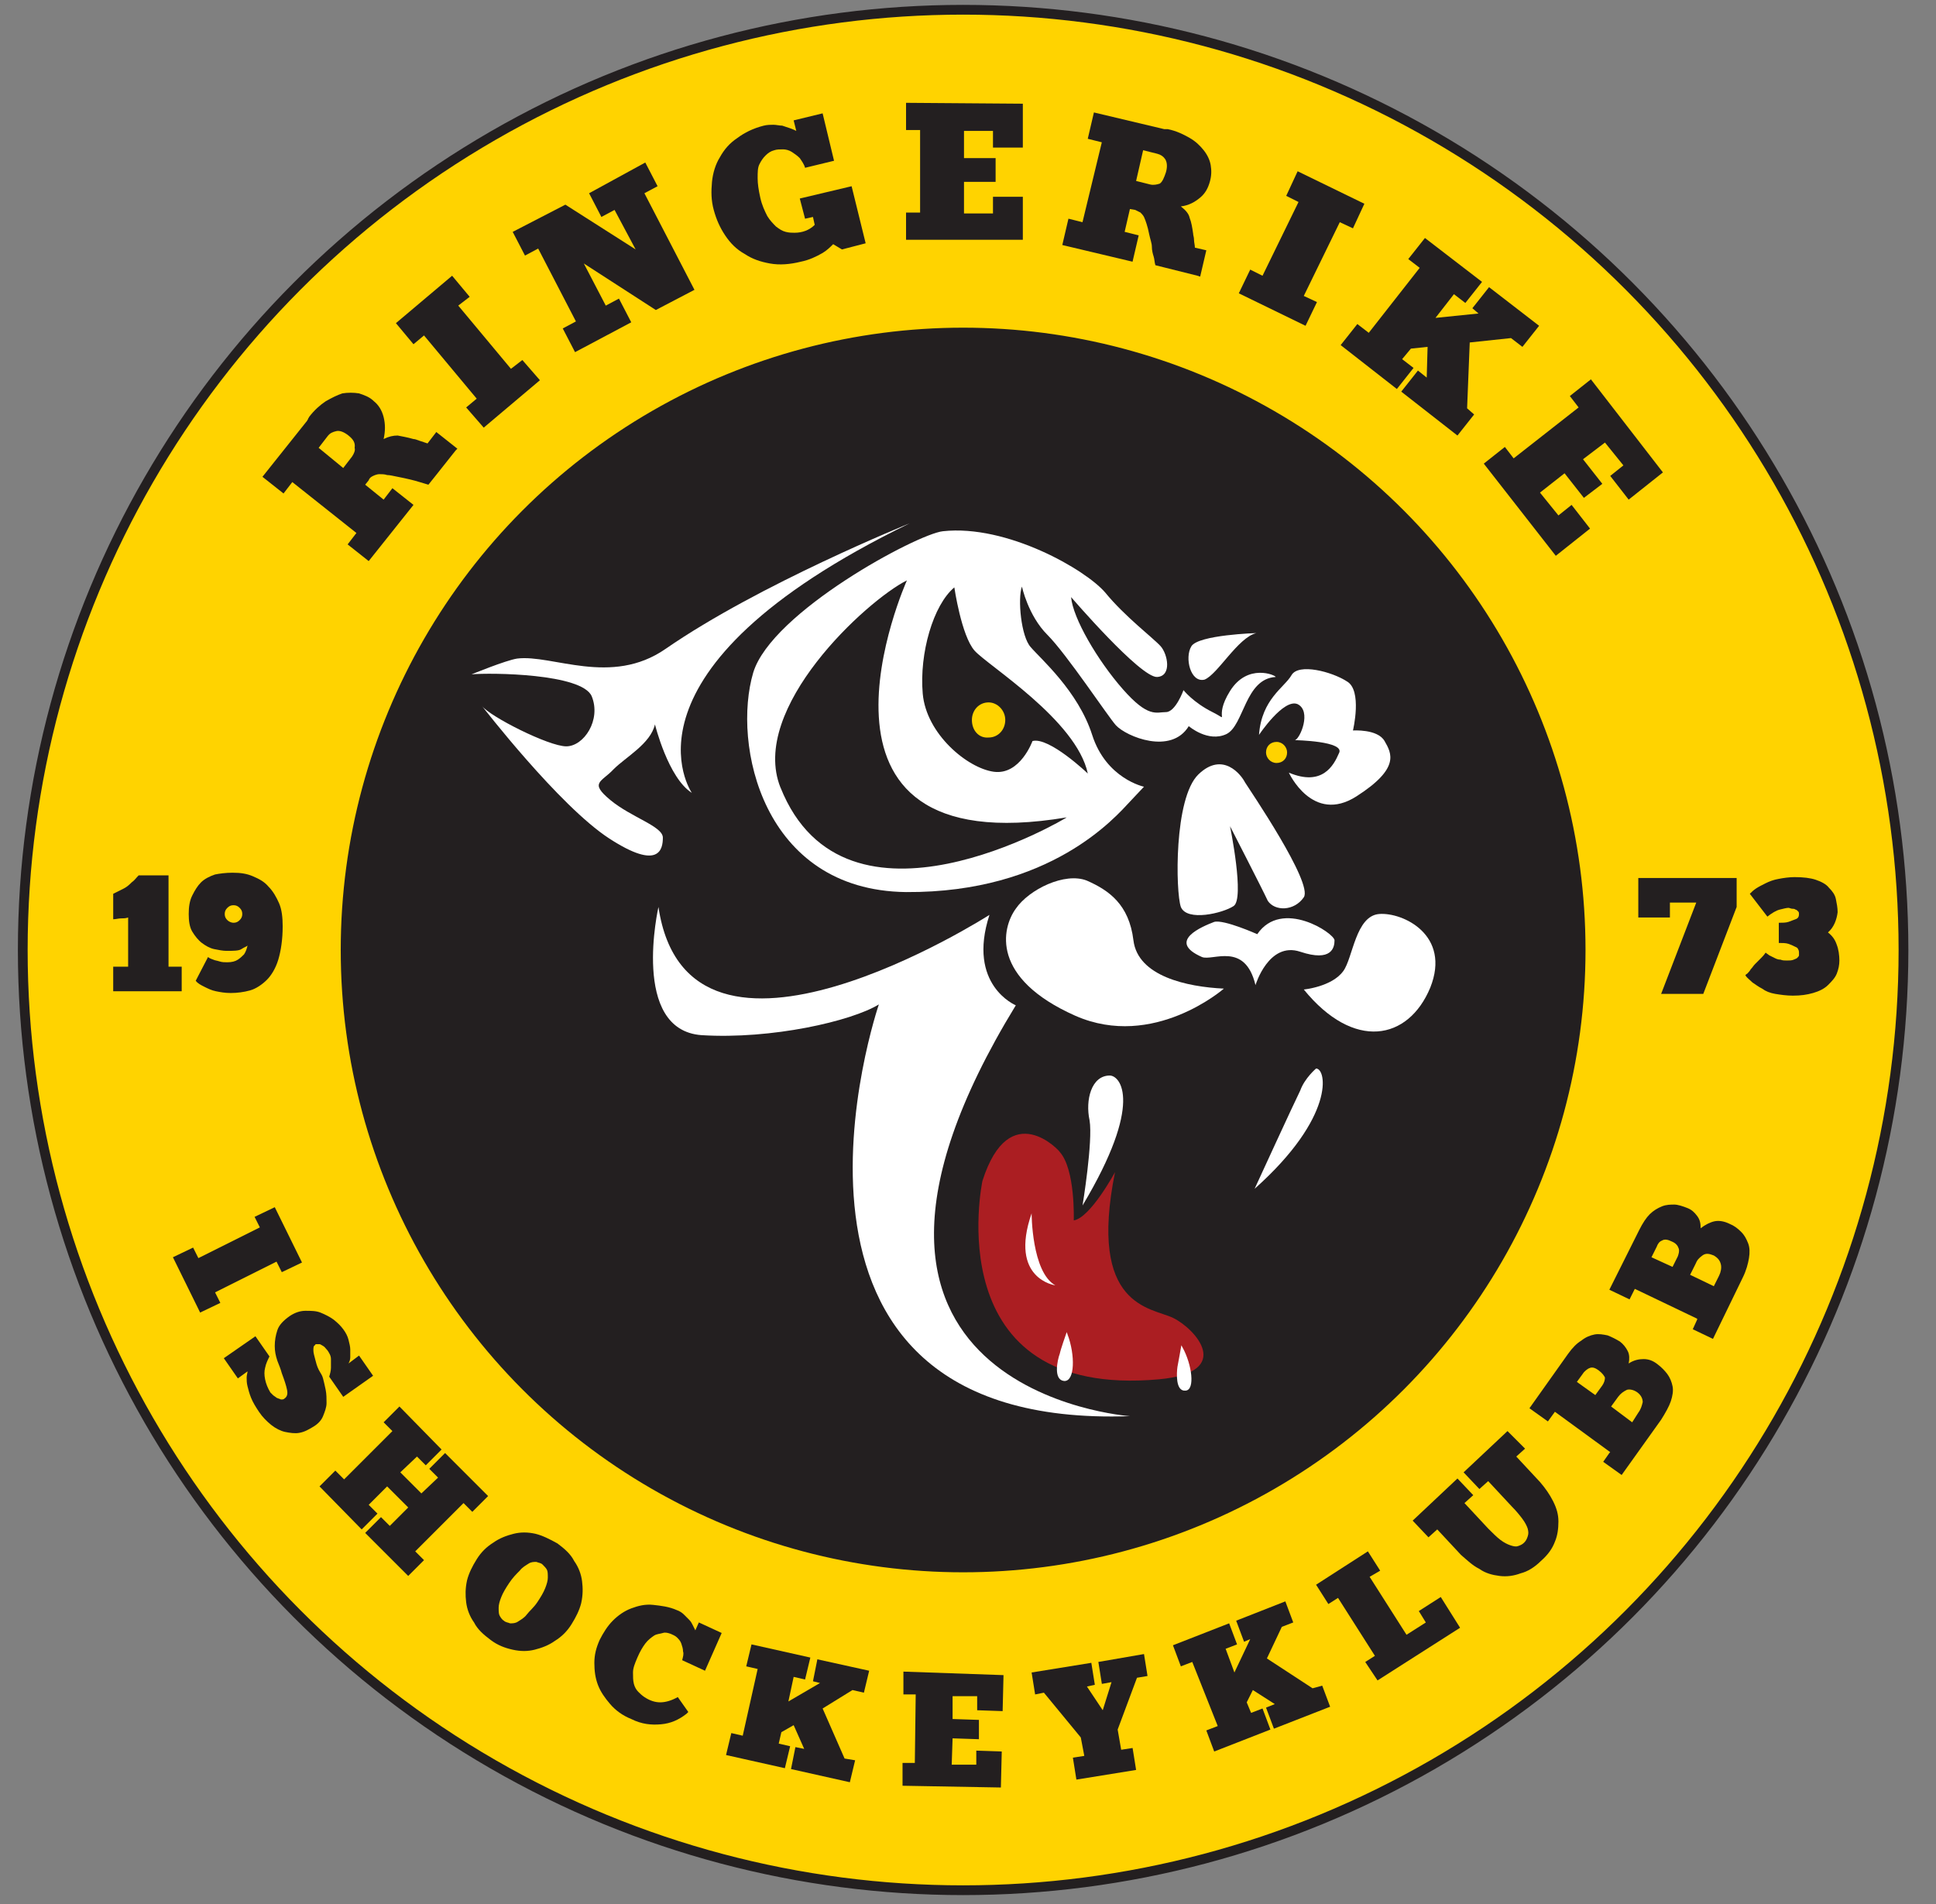
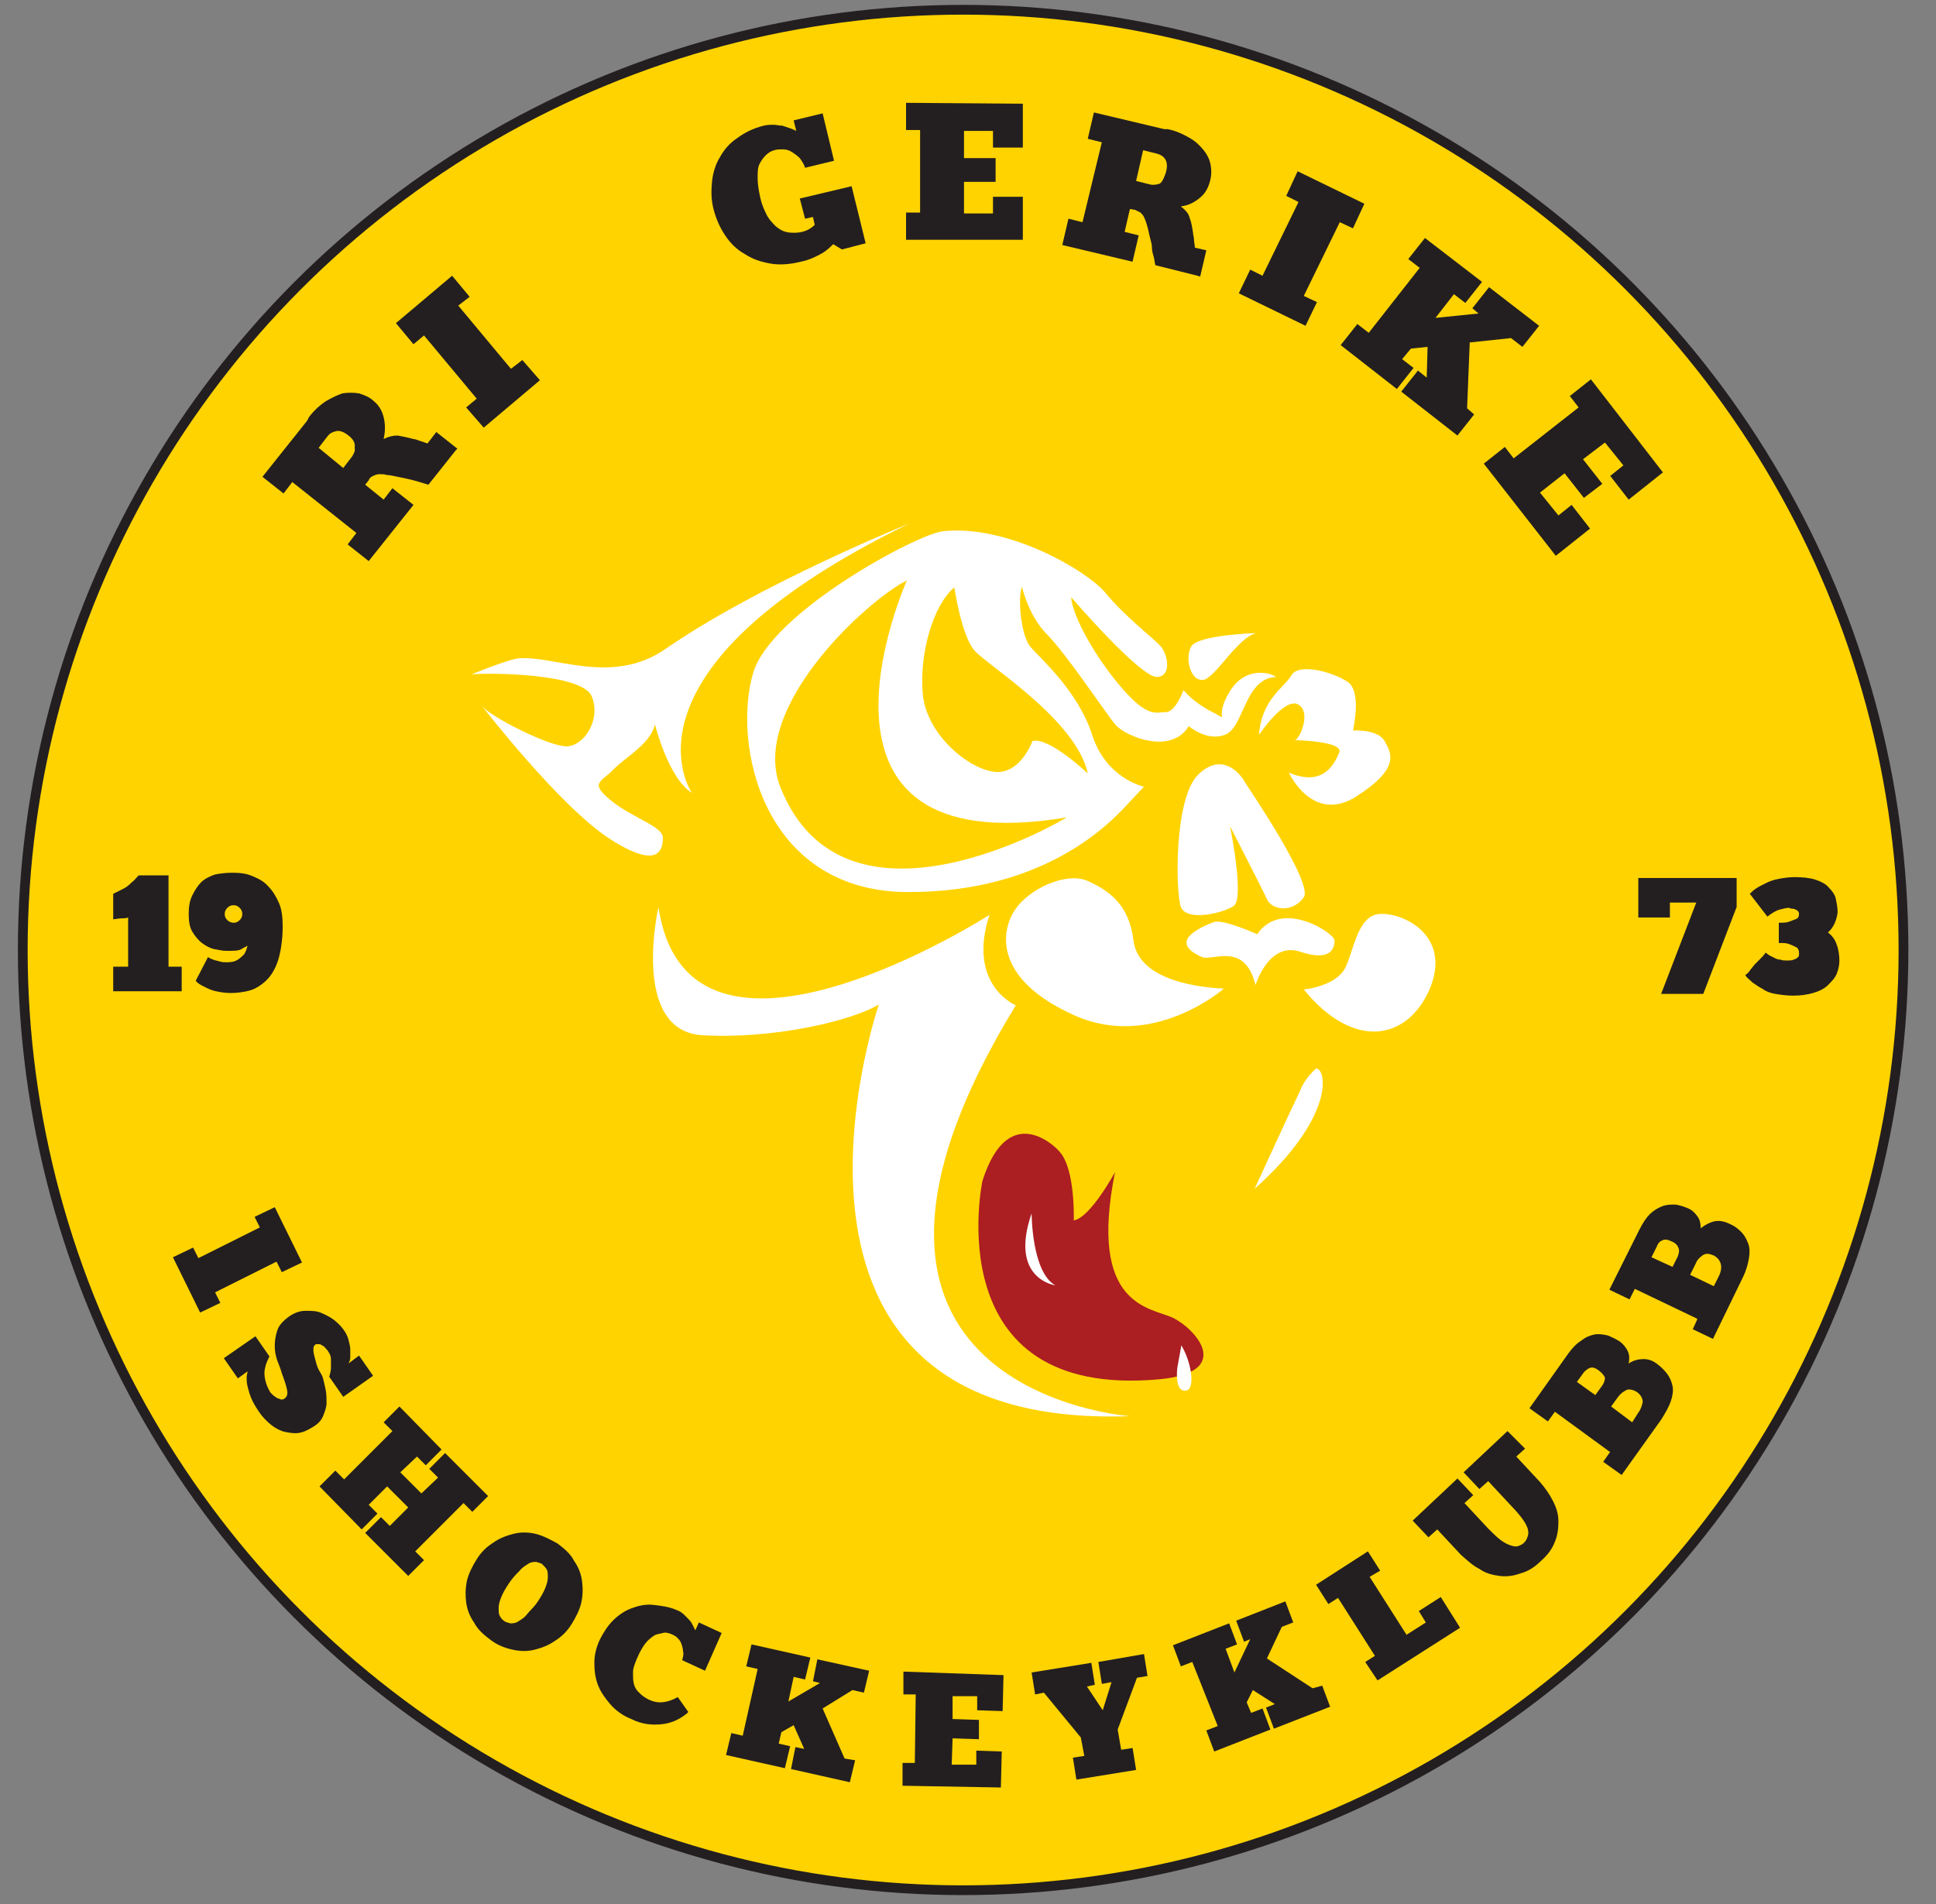
<svg xmlns="http://www.w3.org/2000/svg" id="Layer_1" version="1.1" viewBox="0 0 595.3 585.65">
  <rect x="0" y="0" width="595.3" height="585.65" fill="#808080" stroke="none" />
  <defs>
    <style>
      .st0 {
        stroke-width: 1.24px;
      }

      .st0, .st1 {
        stroke: #fff;
      }

      .st0, .st2, .st3 {
        fill: #231f20;
      }

      .st4 {
        fill: #ab1e22;
      }

      .st1 {
        stroke-width: .5px;
      }

      .st1, .st5 {
        fill: #fff;
      }

      .st1, .st6, .st3 {
        stroke-miterlimit: 10;
      }

      .st6 {
        stroke-width: 3px;
      }

      .st6, .st7 {
        fill: #ffd300;
      }

      .st6, .st3 {
        stroke: #231f20;
      }
    </style>
  </defs>
  <circle class="st6" cx="296.15" cy="292.15" r="289.15" />
-   <circle class="st3" cx="296.15" cy="292.15" r="190.88" />
  <path class="st0" d="M413.86,169.31" />
  <path class="st7" d="M298.85,221.41c0-2.97,2.16-5.4,5.13-5.4,2.7,0,5.13,2.43,5.13,5.4s-2.16,5.4-5.13,5.4c-2.97.27-5.13-2.16-5.13-5.4Z" />
-   <path class="st5" d="M341.24,330.76c3.24,0,10.53,8.37-8.37,39.96,0,0,3.24-19.71,2.16-26.19-1.35-6.21.54-13.77,6.21-13.77Z" />
  <path class="st5" d="M404.68,328.6c3.24,0,5.94,14.85-18.9,36.99,0,0,12.15-26.46,14.04-30.24,1.35-3.78,4.86-6.75,4.86-6.75Z" />
  <path class="st4" d="M302.09,363.16s-14.31,67.23,54.27,61.02c23.49-2.16,11.07-15.66,4.32-18.9s-26.19-3.24-17.82-44.82c0,0-7.56,14.04-12.69,14.85,0,0,.54-15.66-4.32-21.06.27,0-15.39-17.28-23.76,8.91Z" />
-   <path class="st1" d="M327.2,424.44c2.97.27,3.24-7.56.81-14.04,0,0-1.62,4.59-1.89,5.94-.81,2.16-1.89,7.83,1.08,8.1Z" />
  <path class="st1" d="M364.46,427.41c2.7,0,1.89-7.56-1.08-12.96,0,0-.81,4.59-1.08,5.94-.27,1.89-.54,7.29,2.16,7.02Z" />
  <path class="st5" d="M317.21,373.14s0,18.09,7.29,22.14c0,0-14.31-1.89-7.29-22.14Z" />
  <path class="st7" d="M389.29,231.4c0-1.89,1.35-3.24,3.24-3.24s3.24,1.62,3.24,3.24c0,1.89-1.35,3.24-3.24,3.24-1.89,0-3.24-1.62-3.24-3.24Z" />
  <g>
    <path class="st5" d="M144.96,207.38c5.94-.54,34.02-.27,36.99,6.75,2.97,7.29-2.43,15.39-7.83,15.39s-23.49-9.18-25.92-12.42c0,0,23.76,30.78,39.15,40.77,15.39,9.99,16.47,3.24,16.47-.27s-9.72-6.21-16.2-11.61c-6.48-5.4-2.7-5.4,1.08-9.45,3.78-3.78,11.34-7.83,12.69-13.77,0,0,4.05,16.47,11.34,21.06,0,0-26.19-37.53,66.96-82.88,0,0-46.17,18.63-75.05,38.61-16.74,11.61-34.83,1.62-45.63,2.97-3.51.54-14.04,4.86-14.04,4.86Z" />
    <path class="st5" d="M376.33,304.03s-21.6,18.9-45.63,8.37c-26.19-11.61-22.68-27-18.36-32.94,4.05-5.94,15.12-11.34,21.87-8.64,6.75,2.97,12.96,7.29,14.31,18.36,1.35,11.07,16.47,14.31,27.81,14.85Z" />
    <path class="st5" d="M400.9,304.3s8.64-.81,12.15-5.67c2.97-4.05,3.78-17.01,11.07-17.55,7.29-.54,22.14,6.48,15.66,22.68-6.75,16.2-23.49,19.44-38.88.54Z" />
    <path class="st5" d="M202.47,278.92s-8.64,37.8,13.23,39.42c21.6,1.35,46.17-4.32,54.54-9.45,0,0-44.82,130.94,77.21,126.62,0,0-107.72-7.56-35.1-126.35,0,0-15.12-6.21-8.1-27.81,0,0-92.6,59.4-101.78-2.43Z" />
    <path class="st5" d="M386.32,194.69s-17.82.54-19.98,4.05-.27,11.34,4.05,10.26c4.05-1.62,10.26-12.96,15.93-14.31Z" />
    <path class="st5" d="M378.22,212.51c-5.4,8.64.54,9.45-5.4,6.48-5.94-2.97-8.91-6.75-8.91-6.75,0,0-2.43,6.75-5.4,6.75s-5.4,1.89-13.23-7.02c-7.83-8.91-15.39-21.87-15.93-28.35,0,0,21.33,24.84,26.46,24.57,4.59-.27,3.24-7.02,1.08-9.45-2.16-2.43-11.07-9.18-17.01-16.47-5.94-7.02-30.24-21.06-49.95-18.9-7.83.81-52.65,24.84-58.32,43.47-6.48,21.87,2.7,66.96,46.98,67.5,44.55.27,64.53-23.22,68.85-27.81l4.32-4.59s-11.61-2.43-15.93-15.93c-4.32-13.5-15.93-23.49-18.9-27-2.97-3.24-4.05-14.85-2.7-18.63,0,0,1.89,8.91,7.83,14.85,5.94,5.94,18.63,25.11,21.06,27.81,3.24,3.51,17.01,9.18,22.41.27,0,0,5.94,5.13,11.61,2.43,5.4-2.7,5.67-17.01,15.12-17.55,0-.54-8.64-4.32-14.04,4.32ZM239.99,242.2c-9.72-24.3,26.46-57.51,38.88-63.72,0,0-39.42,87.74,49.14,72.89-.27.27-68.04,40.77-88.01-9.18ZM334.49,237.88s-11.88-11.34-17.01-9.99c0,0-3.78,10.53-11.88,9.45-8.1-1.08-20.79-11.61-21.87-24.03-1.08-12.42,3.24-27.27,9.72-32.67,0,0,2.16,14.85,6.21,19.44s31.32,21.33,34.83,37.8Z" />
    <path class="st5" d="M396.31,237.61s7.29,15.93,20.79,7.29c13.5-8.64,10.8-13.23,8.64-17.01s-9.72-3.24-9.72-3.24c0,0,2.97-12.42-1.89-15.12-4.59-2.97-14.85-5.67-17.01-1.89s-9.18,7.29-9.99,18.36c0,0,7.56-11.34,11.88-9.45,4.32,2.16.81,10.53-.81,11.07,0,0,15.66.27,13.5,4.05-1.62,3.78-5.13,10.26-15.39,5.94Z" />
    <path class="st5" d="M378.22,254.08s4.59,22.41,1.08,24.57c-3.24,2.16-14.31,4.86-16.2.27-1.62-4.59-2.16-33.48,5.4-40.77,7.56-7.29,13.23.27,14.31,2.43,1.35,2.16,21.06,31.05,18.09,35.37-2.97,4.32-8.91,4.32-11.07,1.08-1.62-3.51-11.61-22.95-11.61-22.95Z" />
    <path class="st5" d="M369.58,294.31c3.24,1.35,13.23-4.86,16.47,8.64,0,0,4.05-13.5,13.77-10.26,9.72,3.24,10.53-1.35,10.53-3.51s-16.2-12.96-23.76-1.89c0,0-10.26-4.59-13.23-3.78-3.51,1.35-14.85,5.94-3.78,10.8Z" />
  </g>
  <g>
    <path class="st2" d="M134.16,132.86l6.48,5.13-.54.54-6.21,7.83-2.16,2.7c-.81-.27-1.89-.54-2.7-.81-.81-.27-1.89-.54-2.97-.81-1.08-.27-2.43-.54-3.78-.81-1.35-.27-2.43-.54-3.24-.54-.81-.27-1.62-.27-2.43-.27-.54,0-1.35.27-1.89.54s-1.08.54-1.35,1.35l-1.08,1.35,5.67,4.59,2.7-3.51,6.48,5.13-13.77,17.28-6.48-5.13,2.7-3.51-19.71-15.66-2.7,3.51-6.48-5.13,13.77-17.28h0c0-.27.27-.27.27-.54s.27-.27.27-.54c1.62-2.16,3.51-3.78,5.13-4.86,1.89-1.08,3.51-1.89,5.13-2.43,1.62-.27,3.51-.27,5.13,0,1.62.54,3.24,1.08,4.59,2.43,1.35,1.08,2.43,2.7,2.97,4.86.54,2.16.54,4.32,0,6.75,1.62-.81,2.97-1.08,4.32-1.08,1.35.27,2.97.54,4.86,1.08.54,0,1.08.27,1.89.54s1.62.54,2.43.81l2.7-3.51ZM107.16,133.94c-1.35-1.08-2.7-1.62-3.78-1.35s-1.89.54-2.7,1.62l-2.7,3.51,7.56,6.21,2.7-3.51c.54-.81,1.08-1.89.81-2.7.27-1.62-.54-2.7-1.89-3.78Z" />
    <path class="st2" d="M157.11,113.42l3.51-2.7,5.4,6.21-17.28,14.58-5.4-6.21,3.24-2.7-16.2-19.44-3.24,2.7-5.4-6.48,17.28-14.58,5.4,6.48-3.51,2.7,16.2,19.44Z" />
-     <path class="st2" d="M198.42,49.98l3.78,7.29-4.05,2.16,15.39,29.7-11.88,6.21-22.14-14.31,6.75,12.96,4.05-2.16,3.78,7.29-17.28,9.18-3.78-7.29,4.05-2.16-11.61-22.41-4.05,2.16-3.78-7.29,16.2-8.37,21.6,13.77-6.48-12.15-4.05,2.16-3.78-7.29,17.28-9.45Z" />
    <path class="st2" d="M261.86,57.27l4.32,17.55-7.29,1.89-2.7-1.62c-.81.81-1.89,1.89-3.24,2.7-1.89,1.08-4.05,2.16-6.75,2.7-3.24.81-6.48,1.08-9.45.54-2.97-.54-5.4-1.35-7.83-2.97-2.43-1.35-4.32-3.24-5.94-5.67s-2.7-4.86-3.51-7.83-.81-5.67-.54-8.64c.27-2.7,1.08-5.4,2.43-7.56,1.35-2.43,2.97-4.32,5.4-5.94,2.16-1.62,4.86-2.97,8.1-3.78,1.08-.27,2.16-.27,2.97-.27s1.89.27,2.7.27c.81.27,1.62.54,2.43.81.81.27,1.35.54,1.89.81l-.81-3.24,8.91-2.16,3.51,14.58-8.91,2.16c-.27-1.08-1.08-2.16-1.62-2.97-.81-.81-1.62-1.35-2.43-1.89s-1.89-.81-2.7-.81c-1.08,0-1.89,0-2.7.27-1.08.27-1.89.81-2.7,1.62s-1.35,1.62-1.89,2.7-.54,2.43-.54,4.32c0,1.62.27,3.51.81,5.94s1.35,4.05,2.16,5.67c.81,1.35,1.89,2.43,2.7,3.24,1.08.81,1.89,1.35,2.97,1.62s1.89.27,2.7.27c2.43,0,4.59-.81,6.21-2.43l-.54-2.43-2.43.54-1.62-6.21,15.93-3.78Z" />
    <path class="st2" d="M314.51,31.89v13.5h-9.18v-5.13h-8.91v8.37h9.72v7.29h-9.72v9.72h8.91v-5.13h9.18v13.23h-35.91v-8.37h4.32v-25.38h-4.32v-8.37l35.91.27Z" />
    <path class="st2" d="M370.93,76.97l-1.89,8.1-.81-.27-9.72-2.43-3.24-.81c-.27-.81-.27-1.89-.54-2.7s-.54-1.89-.54-2.97-.54-2.43-.81-3.78c-.27-1.35-.54-2.43-.81-3.24-.27-.81-.54-1.62-.81-2.16-.27-.54-.81-1.08-1.08-1.35-.54-.27-1.08-.54-1.62-.81l-1.62-.27-1.62,7.02,4.32,1.08-1.89,8.1-21.6-5.13,1.89-8.1,4.32,1.08,5.94-24.57-4.32-1.08,1.89-8.1,21.6,5.13h1.08c2.7.54,4.86,1.62,6.75,2.7s3.24,2.43,4.32,3.78,1.89,2.97,2.16,4.59c.27,1.62.27,3.24-.27,5.13-.54,1.89-1.35,3.51-2.97,4.86s-3.51,2.43-5.94,2.7c1.35,1.08,2.43,2.16,2.7,3.51.54,1.35.81,2.97,1.08,4.86,0,.54.27,1.08.27,1.89s.27,1.62.27,2.43l3.51.81ZM358.52,52.95c.54-1.89.27-3.24-.27-4.05s-1.35-1.35-2.43-1.62l-4.32-1.08-2.16,9.45,4.32,1.08c1.08.27,2.16,0,2.97-.27.81-.54,1.35-1.89,1.89-3.51Z" />
    <path class="st2" d="M400.9,91.01l4.05,1.89-3.51,7.29-20.52-9.99,3.51-7.29,3.78,1.89,11.07-22.68-3.78-1.89,3.51-7.56,20.52,9.99-3.51,7.56-4.05-1.89-11.07,22.68Z" />
    <path class="st2" d="M453.28,127.46l-5.13,6.48-17.28-13.5,5.13-6.48,2.7,2.16.27-9.45-5.13.54-2.7,3.24,3.51,2.7-5.13,6.48-17.28-13.5,5.13-6.48,3.51,2.7,15.66-19.98-3.51-2.7,5.13-6.48,17.55,13.5-5.13,6.48-3.51-2.7-5.67,7.29,13.23-1.35-1.89-1.62,5.13-6.48,15.39,11.88-5.13,6.48-3.51-2.7-12.69,1.35-.81,20.25,2.16,1.89Z" />
    <path class="st2" d="M511.33,145.28l-10.53,8.37-5.67-7.29,4.05-3.24-5.67-7.02-6.75,5.13,5.94,7.56-5.67,4.32-5.94-7.56-7.56,5.94,5.67,7.02,4.05-3.24,5.67,7.29-10.53,8.37-22.14-28.35,6.48-5.13,2.7,3.51,19.98-15.66-2.7-3.51,6.48-5.13,22.14,28.62Z" />
  </g>
  <g>
    <path class="st2" d="M66.13,397.44l1.62,3.24-6.21,2.97-8.37-17.01,6.21-2.97,1.62,3.24,18.9-9.45-1.62-3.24,6.21-2.97,8.37,17.01-6.21,2.97-1.62-3.24-18.9,9.45Z" />
    <path class="st2" d="M99.33,423.9c.27,1.08.54,2.16.81,3.51s.27,2.7.27,4.05-.54,2.7-1.08,4.05-1.62,2.43-2.97,3.24-2.7,1.62-4.32,1.89c-1.35.27-2.97,0-4.32-.27s-2.97-1.08-4.32-2.16-2.7-2.43-3.78-4.05-1.89-2.97-2.43-4.32-.81-2.43-1.08-3.51c-.27-1.08-.27-1.89-.27-2.7s.27-1.35.27-1.89l-2.97,2.16-4.32-6.21,9.72-6.75,4.32,6.21c-.54,1.08-1.08,2.16-1.35,3.51-.27,1.08-.27,2.16,0,3.51s.81,2.7,1.62,4.05c.27.27.54.54.81.81.27.27.81.54,1.08.81.54.27.81.27,1.35.54.54,0,.81,0,1.08-.27.81-.54,1.08-1.35.81-2.7-.27-1.35-.81-2.97-1.62-5.13-.27-1.08-.81-2.43-1.35-3.78-.54-1.62-.81-2.97-.81-4.59s.27-3.24.81-4.86c.54-1.62,1.89-2.97,3.78-4.32,1.62-1.08,3.24-1.62,4.86-1.62s3.24,0,4.59.54,2.97,1.35,4.05,2.16c1.35,1.08,2.16,1.89,2.97,2.97s1.35,2.16,1.62,3.24c.27,1.08.54,2.16.54,2.97v2.43c0,.81-.27,1.35-.54,1.89l3.24-2.43,4.32,6.21-9.18,6.48-4.32-6.21c.27-.81.54-1.89.54-2.7v-2.7c0-1.08-.54-1.89-1.08-2.7-.54-.54-.81-1.08-1.35-1.35s-.81-.54-1.08-.54h-.81c-.27,0-.54,0-.54.27-.54.27-.54.81-.54,1.62s.27,1.62.54,2.7c.27,1.08.54,2.16,1.08,3.24s1.08,1.62,1.35,2.7Z" />
    <path class="st2" d="M150.09,460.08l-4.86,4.86-2.7-2.7-14.85,14.85,2.7,2.7-4.86,4.86-2.7-2.7-7.83-7.83-2.7-2.7,4.86-4.86,2.7,2.7,5.67-5.67-6.48-6.48-5.67,5.67,2.7,2.7-4.86,4.86-12.96-13.23,4.86-4.86,2.7,2.7,14.85-14.85-2.7-2.7,4.86-4.86,12.96,13.23-4.86,4.86-2.7-2.7-5.13,4.86,6.48,6.48,5.13-4.86-2.7-2.7,4.86-4.86,13.23,13.23Z" />
    <path class="st2" d="M171.42,474.66c2.16,1.62,4.05,3.24,5.13,5.4,1.35,1.89,2.16,4.05,2.43,6.21.27,2.16.27,4.32-.27,6.75-.54,2.16-1.62,4.32-2.97,6.48s-2.97,3.78-5.13,5.13c-1.89,1.35-4.05,2.16-6.21,2.7s-4.32.54-6.75,0-4.59-1.35-6.75-2.97-4.05-3.24-5.13-5.4c-1.35-1.89-2.16-4.05-2.43-6.21-.27-2.16-.27-4.32.27-6.75.54-2.16,1.62-4.32,2.97-6.48s2.97-3.78,5.13-5.13c1.89-1.35,4.05-2.16,6.21-2.7s4.32-.54,6.75,0c2.16.54,4.32,1.62,6.75,2.97ZM154.95,498.42c.54.54,1.35.54,1.89.81.81,0,1.62,0,2.43-.54.81-.54,1.89-1.08,2.7-2.16s2.16-2.16,3.24-3.78,1.89-2.97,2.43-4.32.81-2.43.81-3.24c0-1.08,0-1.89-.27-2.43s-.81-1.08-1.35-1.62-1.35-.54-1.89-.81c-.81,0-1.62,0-2.43.54-.81.54-1.89,1.08-2.7,2.16-1.08,1.08-2.16,2.16-3.24,3.78s-1.89,2.97-2.43,4.32-.81,2.43-.81,3.24c0,1.08,0,1.89.27,2.43s.81,1.35,1.35,1.62Z" />
    <path class="st2" d="M211.65,526.49l-.27.27-.27.27c-2.43,1.89-4.86,2.97-7.83,3.24s-5.94,0-9.18-1.62c-2.7-1.08-4.86-2.7-6.48-4.59s-2.97-3.78-3.78-5.94c-.81-2.16-1.08-4.32-1.08-6.75s.54-4.59,1.62-7.02c1.08-2.16,2.43-4.32,4.05-5.94s3.51-2.97,5.67-3.78c2.16-.81,4.32-1.35,6.75-1.08s4.86.54,7.29,1.62c.81.27,1.62.81,2.16,1.35l1.62,1.62c.54.54.81,1.08,1.08,1.62s.54,1.08.81,1.62l1.08-2.43,7.02,3.24-5.13,11.61-7.02-3.24c.27-1.08.54-1.89.27-2.7,0-.81-.27-1.62-.54-2.43s-.81-1.35-1.35-1.89-1.35-.81-1.89-1.08c-.81-.27-1.62-.54-2.43-.27s-1.89.27-2.7.81c-.81.54-1.89,1.35-2.7,2.43s-1.62,2.43-2.43,4.32-1.35,3.24-1.35,4.59,0,2.43.27,3.51.81,1.89,1.35,2.43c.54.54,1.08,1.08,1.89,1.62,1.62,1.08,3.24,1.62,4.86,1.62s3.51-.54,5.4-1.62l3.24,4.59Z" />
    <path class="st2" d="M262.94,541.34l-1.62,6.75-18.09-4.05,1.35-6.75,2.7.54-3.24-7.29-3.78,2.16-.81,3.51,3.51.81-1.62,6.75-18.09-4.05,1.62-6.75,3.51.81,4.59-20.52-3.51-.81,1.62-6.75,18.09,4.05-1.62,6.75-3.51-.81-1.62,7.56,9.72-5.67-2.16-.54,1.35-6.75,15.93,3.51-1.62,6.75-3.51-.81-9.18,5.67,6.75,15.39,3.24.54Z" />
    <path class="st2" d="M308.57,515.15l-.27,11.07-7.83-.27v-4.32h-7.56v7.02l8.1.27v5.94l-8.1-.27-.27,8.1h7.56v-4.32l7.83.27-.27,11.07-30.24-.54v-7.02h3.78l.27-21.06h-3.78v-7.02l30.78,1.08Z" />
    <path class="st2" d="M351.77,508.67l1.08,6.75-3.24.54-5.94,15.93,1.08,6.21,3.51-.54,1.08,6.75-18.36,2.97-1.08-6.75,3.51-.54-1.08-5.67-11.34-13.77-2.7.54-1.08-6.75,18.36-2.97,1.08,6.75-2.43.54,4.86,7.29,2.7-8.64-2.97.54-1.08-6.75,14.04-2.43Z" />
    <path class="st2" d="M406.57,518.39l2.43,6.48-17.28,6.75-2.43-6.48,2.7-1.08-6.75-4.32-1.89,3.78,1.35,3.24,3.51-1.35,2.43,6.48-17.28,6.75-2.43-6.48,3.51-1.35-7.83-19.71-3.51,1.35-2.43-6.48,17.28-6.75,2.43,6.48-3.51,1.35,2.7,7.29,4.86-10.26-1.89.81-2.43-6.48,15.12-5.94,2.43,6.48-3.51,1.35-4.59,9.72,14.04,9.18,2.97-.81Z" />
    <path class="st2" d="M443.02,491.13l5.94,9.45-25.38,16.2-3.78-5.67,2.97-1.89-11.34-17.82-2.97,1.89-3.78-5.94,15.93-10.26,3.78,5.94-3.24,1.89,11.34,17.82,5.94-3.78-2.16-3.51,6.75-4.32Z" />
    <path class="st2" d="M468.94,445.5l-2.7,2.43,7.29,7.83c1.62,1.89,2.97,3.78,4.05,5.94,1.08,2.16,1.62,4.05,1.62,6.21s-.27,4.32-1.08,6.21c-.81,2.16-2.16,4.05-4.32,5.94-1.89,1.89-4.05,3.24-6.21,3.78-2.16.81-4.32,1.08-6.48.81s-4.32-.81-6.21-2.16c-2.16-1.08-3.78-2.7-5.67-4.32l-7.29-7.83-2.7,2.43-4.86-5.13,13.77-12.96,4.86,5.13-2.7,2.43,7.29,7.83c1.35,1.35,2.7,2.7,3.78,3.51s2.16,1.35,2.97,1.62,1.62.54,2.43.27,1.35-.54,1.89-1.08.81-1.08,1.08-1.89.27-1.35,0-2.43c-.27-.81-.81-1.89-1.62-2.97s-1.89-2.43-3.24-3.78l-7.29-7.83-2.7,2.43-4.86-5.13,13.5-12.69,5.4,5.4Z" />
    <path class="st2" d="M482.17,416.34c1.35-1.89,2.7-3.24,4.05-4.05,1.35-1.08,2.7-1.62,4.05-1.89s2.7,0,4.05.27c1.35.54,2.43,1.08,3.78,1.89,1.08.81,1.89,1.89,2.43,2.97.54,1.08.54,2.43.27,3.78,1.62-1.08,3.24-1.35,4.59-1.35,1.62,0,2.97.54,4.32,1.62,1.08.81,2.16,1.89,2.97,2.97.81,1.08,1.35,2.43,1.62,3.78s0,2.97-.54,4.59-1.62,3.51-2.97,5.67l-12.15,17.01-5.67-4.05,1.89-2.7.27-.27-17.01-12.42-2.16,2.97-5.67-4.05,11.88-16.74ZM491.62,421.47c-1.08-.81-1.89-1.08-2.7-.81s-1.35.81-1.89,1.35l-2.16,2.97,5.67,4.05,2.16-2.97c.54-.81.81-1.62.81-2.43-.27-.54-.81-1.35-1.89-2.16ZM503.77,434.43c.81-1.08,1.08-2.16,1.35-3.24,0-1.08-.54-2.16-1.62-2.97s-2.43-1.08-3.24-.81c-1.08.54-1.89,1.08-2.7,2.16l-2.16,2.97,6.48,4.86,1.89-2.97Z" />
    <path class="st2" d="M504.04,378.27c1.08-2.16,2.16-3.78,3.24-4.86,1.08-1.08,2.43-1.89,3.78-2.43,1.35-.54,2.7-.54,3.78-.54s2.7.54,4.05,1.08c1.35.54,2.16,1.35,2.97,2.43s1.08,2.16,1.08,3.78c1.35-1.08,2.97-1.89,4.32-2.16s2.97,0,4.59.81c1.35.54,2.43,1.35,3.51,2.43s1.62,2.16,2.16,3.51c.54,1.35.54,2.97.27,4.59s-.81,3.78-1.89,5.94l-9.18,18.9-6.21-2.97,1.35-2.97v-.27l-19.17-9.18-1.62,3.24-6.21-2.97,9.18-18.36ZM514.02,381.78c-1.08-.54-2.16-.81-2.97-.27-.81.27-1.35,1.08-1.62,1.89l-1.62,3.24,6.48,2.97,1.62-3.24c.27-.81.54-1.62.27-2.43s-.81-1.62-2.16-2.16ZM528.6,392.31c.54-1.08.81-2.43.54-3.51s-.81-1.89-2.16-2.7c-1.35-.54-2.43-.81-3.51,0s-1.62,1.35-2.16,2.7l-1.62,3.24,7.29,3.51,1.62-3.24Z" />
  </g>
  <g>
    <path class="st2" d="M55.87,297.28v7.56h-21.06v-7.56h4.59v-15.12c-.81.27-1.35.27-2.16.27s-1.62.27-2.43.27v-7.83c1.08-.54,2.16-1.08,3.24-1.62s1.89-1.35,2.43-1.89c.81-.54,1.35-1.35,2.16-2.16h9.18v28.08h4.05Z" />
    <path class="st2" d="M71.53,268.39c2.43,0,4.32.27,6.21,1.08s3.51,1.62,4.86,3.24c1.35,1.35,2.43,3.24,3.24,5.13s1.08,4.32,1.08,7.02c0,4.05-.54,7.56-1.35,10.26s-2.16,4.86-3.51,6.21-3.24,2.7-5.13,3.24-4.05.81-5.94.81-3.24-.27-4.59-.54-2.43-.81-3.51-1.35c-1.08-.54-2.16-1.08-2.7-1.89l3.78-7.29c.27.27.81.54,1.62.81.54.27,1.08.27,1.89.54s1.62.27,2.43.27c1.35,0,2.43-.27,3.24-.81.81-.54,1.35-1.08,1.89-1.62.54-.81.81-1.62,1.08-2.7-.27.27-1.08.54-1.89,1.08s-2.43.54-4.59.54c-1.08,0-2.43-.27-3.78-.54s-2.7-1.08-3.78-1.89-2.16-2.16-2.97-3.51-1.08-3.24-1.08-5.4.27-4.05,1.08-5.67,1.62-2.97,2.7-4.05,2.7-1.89,4.32-2.43c1.35-.27,3.24-.54,5.4-.54ZM71.8,283.78c.81,0,1.35-.27,1.89-.81.54-.54.81-1.08.81-1.89s-.27-1.35-.81-1.89-1.08-.81-1.89-.81-1.35.27-1.89.81c-.54.54-.81,1.08-.81,1.89s.27,1.35.81,1.89c.54.54,1.35.81,1.89.81Z" />
  </g>
  <g>
    <path class="st2" d="M534,269.74v9.18l-10.26,26.73h-12.96l10.8-28.08h-8.1v4.59h-9.72v-12.15h30.24v-.27Z" />
    <path class="st2" d="M562.08,286.75c1.35,1.08,2.16,2.16,2.7,3.78.54,1.35.81,3.24.81,4.86,0,1.35-.27,2.7-.81,4.05-.54,1.35-1.62,2.43-2.7,3.51s-2.7,1.89-4.59,2.43c-1.89.54-3.78.81-6.21.81-1.89,0-3.78-.27-5.4-.54s-2.97-.81-4.05-1.62c-1.08-.54-2.16-1.35-2.97-1.89-.81-.81-1.62-1.35-2.16-2.16,0,0,0-.27.54-.54.27-.27.81-.81,1.08-1.35.54-.54.81-1.08,1.35-1.62l1.62-1.62c.54-.54,1.08-1.08,1.62-1.89.27.27.81.54,1.08.81.54.27,1.08.54,1.62.81.54.27,1.08.54,1.89.54.54.27,1.35.27,1.89.27.81,0,1.62,0,2.16-.27.54-.27.81-.27,1.08-.54s.54-.54.54-.81v-.81c0-.27,0-.54-.27-1.08s-.54-.54-1.08-.81c-.54-.27-1.08-.54-1.89-.81-.81-.27-1.89-.27-2.97-.27v-6.21c1.08,0,2.16,0,2.97-.27.81-.27,1.35-.54,2.16-.81s1.08-.81,1.08-1.62c0-.27,0-.54-.27-.81-.27-.27-.54-.54-.81-.54-.27-.27-.81-.27-1.08-.27s-.81-.27-1.08-.27c-.54,0-1.62.27-2.7.54s-2.43,1.08-3.78,2.16l-5.4-7.02c.54-.54,1.08-1.08,1.89-1.62.81-.54,1.89-1.08,2.97-1.62s2.43-1.08,4.05-1.35c1.35-.27,3.24-.54,4.86-.54,2.7,0,4.86.27,6.48.81,1.62.54,3.24,1.35,4.05,2.43,1.08,1.08,1.89,2.16,2.16,3.51s.54,2.7.54,4.05c-.27,2.16-1.08,4.59-2.97,6.21Z" />
  </g>
</svg>